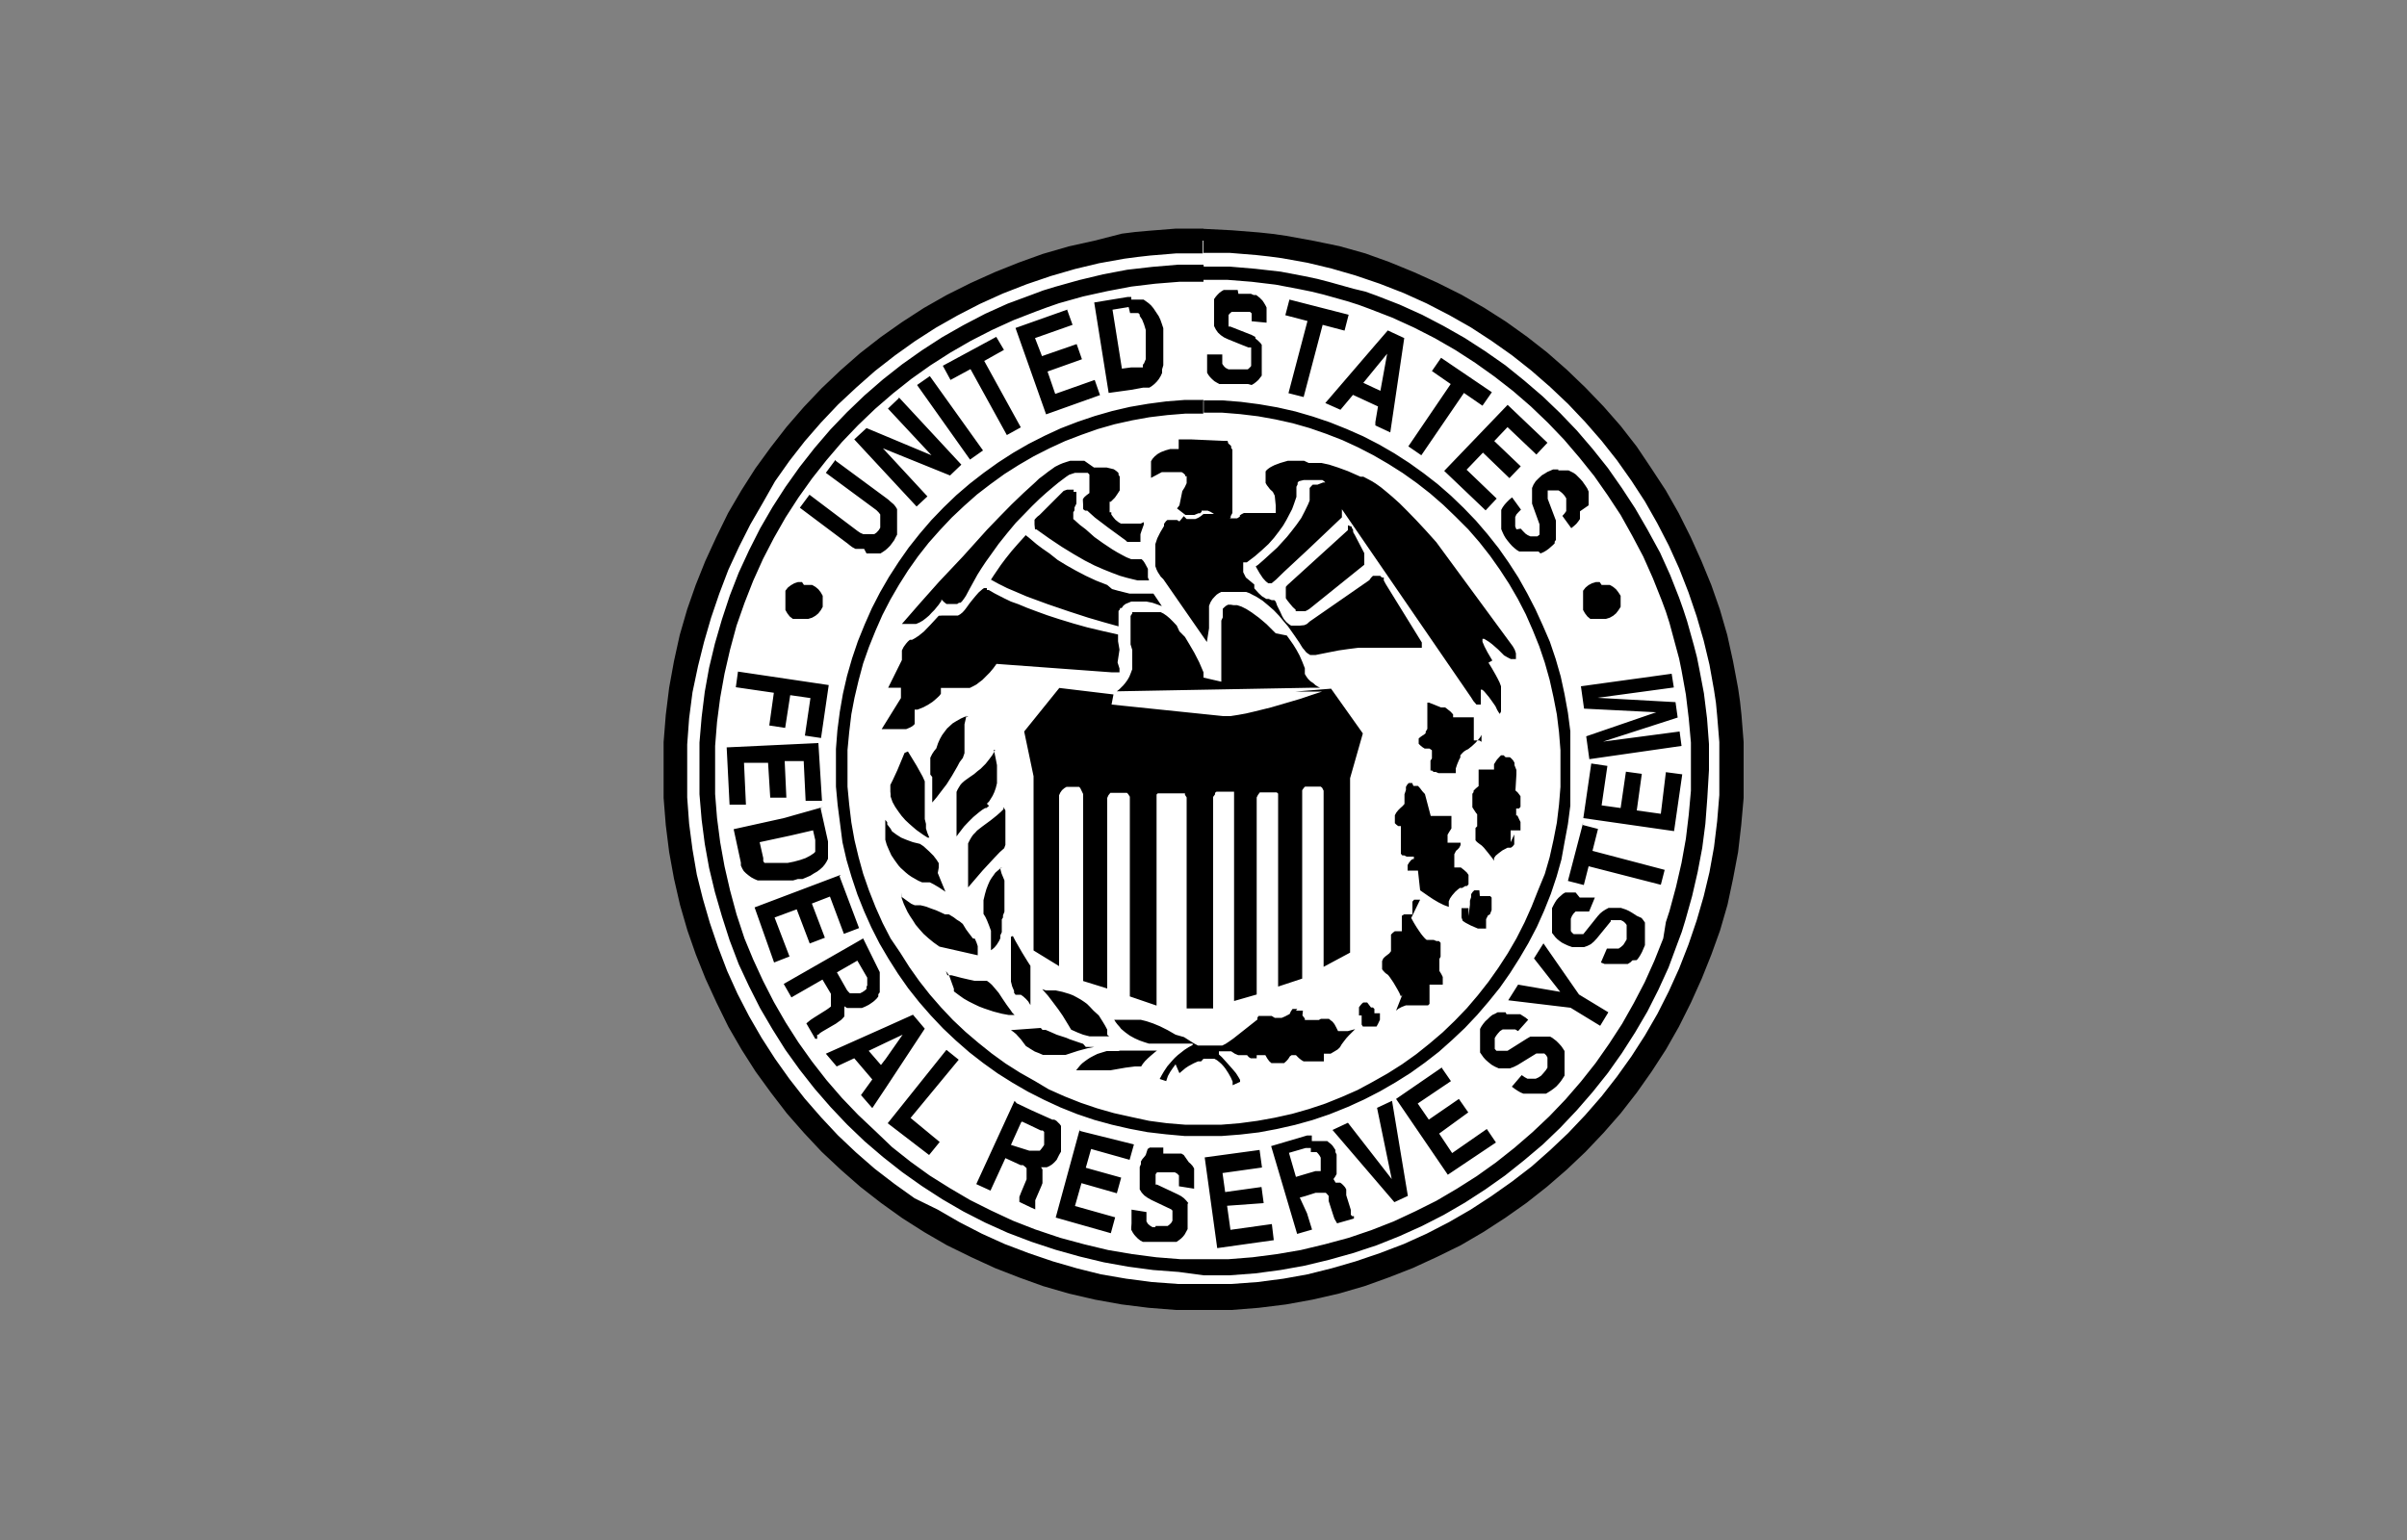
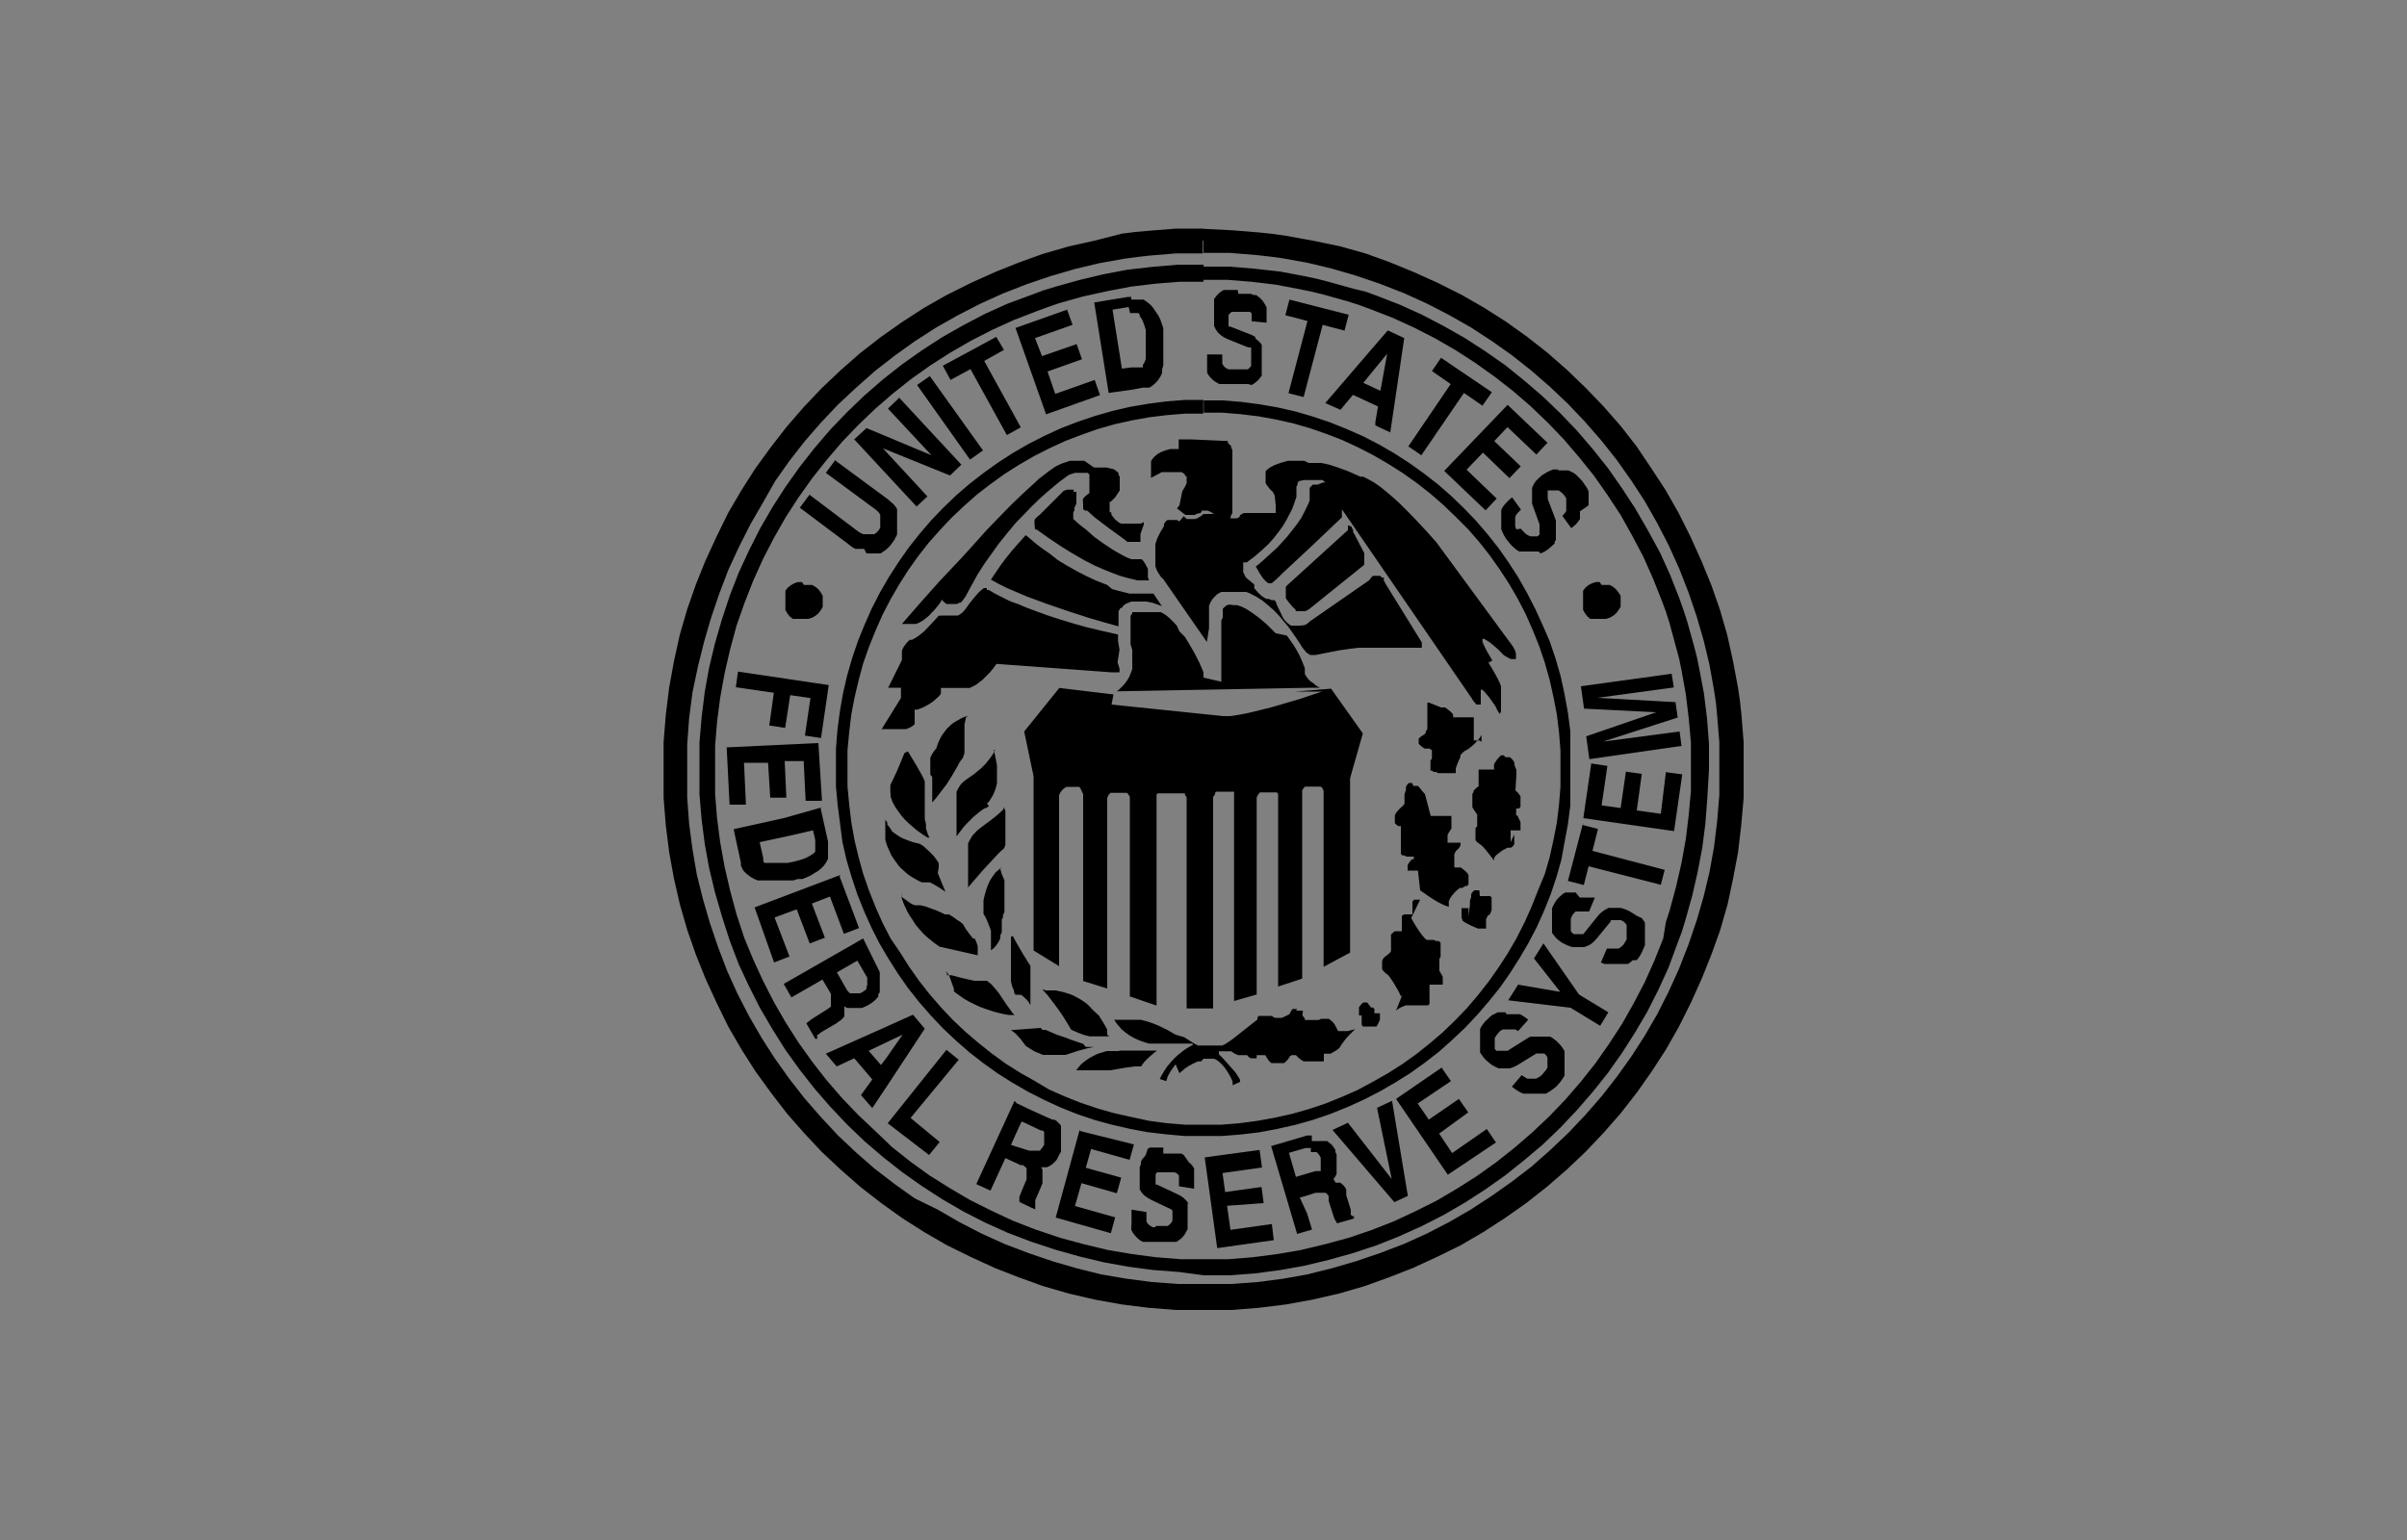
<svg xmlns="http://www.w3.org/2000/svg" id="Layer_1" data-name="Layer 1" viewBox="0 0 100 64">
  <rect x="0" y="0" width="100" height="64" fill="#808080" stroke="none" />
  <defs>
    <style>.cls-1{fill:#fff;}</style>
  </defs>
-   <circle class="cls-1" cx="50.02" cy="31.98" r="22.19" />
  <path d="M50,9.5l-1.14,0-1.13.09-.56.05h0l-.56.07h0L45.48,10l-1.08.24-1.07.31-1,.36-1,.4-1,.45-1,.5-.95.54-.91.59-.88.62-.86.67-.81.71-.79.75-.74.78-.71.82-.66.85-.64.88-.58.91-.55.94-.49,1-.46,1-.4,1-.35,1-.31,1.07L28,27.48l-.2,1.1-.14,1.13-.09,1.13,0,1.16,0,1.16.09,1.13.14,1.12.2,1.1.25,1.09.31,1.07.35,1,.4,1,.46,1,.49,1,.55.95.58.91.64.88.66.86.71.81.74.79.79.74.81.71.86.67.88.63.91.58.95.55,1,.49,1,.46,1,.39,1,.36,1.07.31,1.08.25,1.11.2,1.12.14,1.14.09,1.15,0,1.16,0,1.13-.09,1.13-.14,1.1-.2,1.09-.25,1.07-.31,1-.36,1-.39,1-.46,1-.49.94-.55.91-.59.88-.62.85-.67.82-.71.78-.74.75-.79.71-.81.67-.86.62-.88.59-.91.54-.95.5-1,.45-1,.4-1,.36-1,.31-1.07L72,36.52l.21-1.11.13-1.12.1-1.13,0-1.16,0-1.16-.09-1.13-.06-.56h0l-.08-.55v0L72,27.48l-.24-1.09-.31-1.07-.35-1-.41-1-.45-1-.5-1-.54-.95-.59-.9L68,18.56l-.67-.86-.71-.81-.75-.78-.78-.75-.81-.71L63.45,14l-.88-.63-.91-.58-.94-.54-1-.5-1-.45-1-.41-1-.36-1.07-.3L54.53,10l-1.1-.2-.56-.08h0l-.56-.06h0l-1.13-.09L50,9.51h0ZM50,10v.51h0l1.1,0,1.1.09.54.06.52.07,1.06.19,1,.24,1,.29,1,.34,1,.39.95.43.93.48.9.51.86.56.85.6.81.64.78.68.75.71.71.75.68.78.64.81.6.85.56.86.51.9.48.93.43.95.39,1,.34,1,.29,1,.24,1,.19,1.06.08.53.05.53.09,1.1,0,1.1,0,1.1-.09,1.09-.13,1.07-.19,1.05-.24,1-.29,1-.34,1-.39,1-.43.95-.47.93-.52.9-.56.87-.6.84-.64.82-.68.78-.71.75-.75.71-.77.68-.82.63-.85.6-.86.56-.9.52-.93.48-.95.43-1,.38-1,.34-1,.29-1,.25-1,.18-1.08.14-1.09.08-1.1,0-1.1,0-1.09-.08-1.07-.14-1.05-.18-1-.25-1-.29-1-.34-1-.38-.95-.43-.93-.48-.9-.52L38,49.8l-.84-.6-.82-.63-.78-.68-.75-.71-.7-.75-.68-.78-.64-.82L32.2,44l-.56-.87-.52-.9-.48-.93-.43-.95-.38-1-.34-1-.29-1-.25-1-.18-1.05-.14-1.07-.08-1.09,0-1.1,0-1.1.08-1.09.14-1.08L29,27.68l.25-1,.29-1,.34-1,.38-1,.44-.95.47-.93.52-.9L32.2,20l.6-.85.64-.82.67-.77.71-.75.76-.71.77-.68.82-.64.84-.6.87-.56.9-.51.93-.48.95-.43,1-.39,1-.34,1-.29,1-.24,1.06-.19.53-.07.53-.06,1.09-.09,1.1,0h0V10Zm0,1-1.06,0-1.06.09-1.05.12-1,.19-1,.24-1,.28-.49.15h0l-.48.18h0l-1,.37-.93.42-.9.47-.88.5-.85.55-.82.58-.8.63-.76.66-.73.7-.69.72-.66.77-.62.79-.59.83-.54.84-.51.88-.46.91-.43.93-.37.95-.33,1-.29,1-.24,1-.18,1-.13,1.05-.09,1.06,0,1.08,0,1.07.09,1.06.13,1,.18,1,.24,1,.29,1,.32,1,.38,1,.43.92.46.91.51.87.54.86.59.82.62.79.66.76.69.73.73.7.76.65.8.63.82.58.85.55.88.51.9.46.93.42,1,.38,1,.33,1,.28,1,.24,1,.18,1.05.14,1.06.08L50,53l1.08,0,1.06-.08,1.06-.14,1-.18,1-.24,1-.28,1-.33.95-.38.93-.42.9-.46.88-.51.85-.55.82-.58.79-.63.77-.65.73-.7.69-.73.66-.76.63-.79.58-.82.55-.86.51-.87.46-.91.42-.92.37-1,.18-.48h0l.15-.49h0l.28-1,.23-1,.19-1,.13-1,.08-1.06L71,32l0-1.08-.08-1.06-.13-1.05-.19-1-.1-.5h0l-.13-.5h0l-.28-1-.16-.49h0l-.17-.48h0l-.37-.94-.42-.93L68.44,22l-.51-.88-.55-.84-.58-.83-.63-.79-.66-.77-.69-.72-.73-.7-.77-.66-.78-.63-.83-.58-.85-.55-.88-.5-.9-.47-.93-.42-.95-.37-.47-.17h0L56.23,12h0l-1-.28-.5-.13h0l-.52-.11h0l-1-.19-1.06-.12-1.06-.09-1.08,0Zm0,.31v.32h0l1,0,1,.08,1,.12,1,.19.49.1.49.12,1,.28.47.15.46.17.93.36.9.41.88.45.85.49.82.53.8.57.77.6.74.64.71.68.67.7.64.75.61.76.56.8.54.82.48.86.46.87.4.9.37.93.17.46.15.47.27,1,.13.48.1.49.18,1,.12,1,.09,1,0,1,0,1-.09,1-.12,1-.18,1-.23,1-.27,1-.15.46L69.1,39l-.37.93-.4.89-.46.88-.48.85-.54.83-.56.8-.61.77-.64.74-.67.7-.71.67-.74.64-.77.61-.8.57-.82.52-.85.5-.88.44-.9.42-.92.36-.94.32-1,.27-1,.24-1,.17-1,.13-1,.08-1,0-1,0-1-.08-1-.13-1-.17-1-.24-1-.27L43,51.09l-.92-.36-.9-.42-.88-.44-.85-.5-.83-.52-.79-.57-.77-.61L36.36,47l-.71-.67-.67-.7-.64-.74-.6-.77-.57-.8-.53-.83-.49-.85-.45-.88-.41-.89L30.93,39,30.6,38l-.27-1-.23-1-.18-1-.13-1-.08-1,0-1,0-1,.08-1,.13-1,.18-1,.23-1,.27-1,.33-.94.36-.92.41-.91.45-.87.49-.86.53-.82.57-.8.6-.76.64-.75.67-.7.71-.68.74-.64.77-.61.79-.56.83-.53.85-.49.88-.45.9-.41.93-.36.46-.17L44,12.6l1-.28,1-.22,1-.19,1-.12,1-.08,1,0h0v-.32Zm1.42.74h-.13l-.13,0-.11,0-.11,0-.1,0-.1.06-.08.06-.08.08-.07.08-.07.1,0,.1,0,.12,0,.12,0,.12,0,.14v.2l0,.17,0,.15.07.14.09.13.12.11.13.09.17.08.84.34.06,0,.06,0,0,.05,0,0,0,.05,0,.07V15l0,.11,0,.1-.06.07-.08.07-.1,0-.11,0-.13,0H51.3l-.14,0-.12,0-.12-.06-.08-.08-.06-.09,0-.11,0-.13v-.15l-.63,0V15l0,.13,0,.13,0,.12,0,.11.06.1.07.09.08.08.09.08.1.06.11.06.12,0,.13,0,.14,0,.15,0h.28l.13,0,.12,0,.12,0L52,16l.1-.06.09-.07.09-.08.07-.09.07-.09,0-.11,0-.12,0-.12,0-.14v-.36l0-.18,0-.09,0-.08,0-.08-.05-.07-.1-.1-.11-.09L52.15,14,52,13.92l-.89-.35-.07,0,0,0,0,0,0-.05,0-.05v-.19l0-.1,0-.09.06-.07.07-.06.08,0,.1,0h.23l.14,0,.11,0,.1,0,.08.07L52,13l0,.1,0,.12,0,.13.62.06v-.27l0-.12,0-.13,0-.11-.05-.1-.06-.1-.06-.09-.09-.09-.08-.07-.09-.07-.11,0-.11-.05-.12,0-.12,0-.14,0h-.14ZM47,12.34h-.14l-1.4.23.6,3.76L47,16.2h0l.49-.09.14,0,.12,0,.11-.07.1-.08.1-.1.08-.1.08-.13.06-.13,0-.15.05-.17,0-.17,0-.18v-.6l0-.21,0-.2,0-.18-.06-.18-.06-.17-.07-.15L48,12.93l-.08-.12-.1-.12-.1-.09-.11-.08-.1-.07-.12,0-.13,0H47Zm6.57.11-.17.65.92.24-.79,3,.63.16.79-3,.91.24.17-.66-2.46-.63Zm-9.21.41-2.17.77,1.27,3.59,2.24-.8-.22-.63-1.64.58-.32-.93,1.43-.51-.22-.63-1.44.5L43,14.05l1.56-.55-.23-.64Zm2.59.15h.14l.07,0,.07,0,.06,0,.06.06,0,.06.1.15.08.2.07.23,0,.27,0,.28v.25l0,.23,0,.19-.07.17-.05.06,0,.06,0,.05-.07,0-.06,0-.07,0-.29,0h0l-.38.05-.39-2.45.67-.11Zm10.7.73-.51.59-2.08,2.42.63.28.52-.62.93.43h0l.11.05-.11.65,0,.14h0l.62.29.58-3.92-.69-.32ZM41.39,14,39.17,15.2l.32.59.83-.45,1.51,2.74.58-.32L40.89,15l.82-.46L41.39,14Zm16.24.7-.28,1.54-.22-.1h0l-.49-.23.49-.6h0l.5-.61Zm2.24.17-.38.55.78.54-1.76,2.59.54.37,1.77-2.59.77.53.39-.56-2.11-1.43Zm-21.24.76L38.1,16l2.2,3.1.54-.38Zm-1.3.93-.44.42,1.81,1.94L36,17.79l-.51.47,2.59,2.79.45-.42-1.85-2,2.79,1.13.47-.45-2.59-2.79ZM50,16.62l-.77,0h0l-.77.06h0l-.76.1-.76.13-.73.17-.73.21-.71.24-.7.27-.67.31-.67.34-.64.37-.62.4-.6.43-.58.45-.56.48-.53.51-.51.53-.48.56-.46.58-.42.6-.4.62-.37.64-.34.66-.3.68-.28.69-.24.71-.21.73-.17.74-.13.75-.1.77-.06.77h0v.79h0v.78h0l.07.76h0l.1.77L35,35l.17.74.21.71.24.72.28.7.3.67.34.67.37.63.4.63.42.6.46.58.48.55.51.54.53.5.56.49.58.45.6.43.62.39.64.37.67.34.67.31.7.28.71.24.73.2.74.17.74.14.77.09.77.07h0l.77,0h0l.78,0h0l.77-.06h0l.77-.09.75-.14.75-.17.72-.2.71-.24L56,46l.68-.31.66-.34.64-.37.62-.39.6-.43.58-.45.55-.49.53-.5.51-.54.48-.56.46-.57.42-.6.4-.63.37-.63.35-.67.3-.67.28-.7.24-.72.2-.71L65,35l.14-.75.1-.77,0-.77h0l0-.78h0l0-.78h0l0-.76h0l-.1-.77L65,28.85l-.16-.74-.21-.73-.24-.71L64.1,26l-.31-.68-.34-.66L63.08,24l-.4-.62-.42-.6-.46-.58-.48-.56-.51-.53-.53-.51-.55-.48-.58-.45-.6-.43-.62-.4-.64-.37-.66-.34-.68-.3-.7-.28-.71-.24-.72-.21-.75-.17-.75-.13-.77-.1-.76-.06h0l-.78,0h0v.51h0l.77,0,.74.06.75.09.72.13.72.16.7.2.69.24.67.26.65.3.64.33.62.36.6.38.59.42.55.43.54.47.51.49L61,22l.46.53.44.56.41.58.39.6.36.62.33.64.29.66.27.67.23.68.2.71.16.72.14.72.09.74.06.75,0,.76,0,.76-.06.74-.09.75-.14.72-.16.72-.2.69L63.9,37l-.27.68-.29.65L63,39l-.36.62-.39.6-.41.58-.44.56-.46.54-.5.52-.51.49-.54.46-.55.44-.59.42-.6.38-.62.35-.63.34-.66.29-.67.27-.69.23-.7.2-.72.16-.72.13-.75.1-.74.06-.77,0-.75,0-.74-.06-.75-.1L47,46.42l-.72-.16-.7-.2-.68-.23-.68-.27-.65-.29L43,44.93l-.62-.35-.6-.38-.58-.42-.55-.44-.54-.46-.52-.49-.49-.52-.47-.54-.44-.56-.41-.58-.38-.6L37,39l-.33-.64-.29-.65L36.1,37l-.24-.69-.19-.69-.17-.71-.13-.73-.09-.75-.07-.74,0-.76,0-.76.07-.74.09-.75L35.5,29l.17-.72.19-.71.24-.68.27-.67.29-.66.33-.64.36-.62.38-.6.41-.58.44-.56.47-.53.49-.52.52-.49.53-.47.56-.43.58-.42.6-.38.62-.36.65-.33.65-.3.68-.26.68-.24.7-.2.72-.16.72-.13.75-.09.74-.06.75,0h0v-.25h0v-.26Zm12.64.2L60,19.57l1.72,1.64.46-.49-1.25-1.2.68-.71,1.1,1.06.47-.49-1.1-1.05.55-.58,1.2,1.14.46-.49-1.66-1.58ZM49.46,18.26h-.11l-.1,0-.09,0-.08,0-.06,0-.05,0,0,.06,0,.05,0,.11,0,.09v.09h-.35l-.21.06-.18.07-.14.08-.12.1-.09.1-.06.1,0,.1,0,.11v.2l0,.16,0,.12v0l.45-.24h.31l.17,0h.24l.1,0,.08.05.07.07,0,0,0,.05.06,0,0,0v.13l0,.08,0,.08-.08.17-.1.16L49,21l-.1.13.35.27,0,0h.26l.11,0,.17-.07.07,0,.06-.06,0-.05.05,0h.2l.12.05.1.06.09.06.08.07.06.06.07.05.06,0,0,0,.06,0H51l.06,0,0,0,0,0,.07-.06,0-.06.07-.13,0-.11V19l0-.12,0-.1,0-.09-.05-.08,0-.07-.06-.06-.06-.05L51,18.32l-.1,0-.09,0Zm-14.75.85-.4.54,2.1,1.55,0,0,.09.09.07.09,0,.1,0,.11v.12l0,.1,0,.12-.06.1-.09.1-.1.07-.11,0-.1,0H36l-.13,0-.12-.05-.12-.08,0,0-2-1.51-.4.54,2,1.5.06.05.12.09.13.07.12,0,.12,0,.12,0L36,23h.23l.12,0,.11,0,.12,0,.11-.07.1-.07.09-.08.1-.1.09-.12.08-.11.06-.12.06-.11,0-.13,0-.12V21.5l0-.11,0-.12,0-.11-.06-.1-.08-.1L37,20.85l-.1-.09-.12-.09,0,0,0,0h0l0,0-2.06-1.52Zm2.06,1.52h0l0,0h0l0,0,0,0h0l0,0Zm8.28-1.48h-.21l-.2,0-.18,0-.16.05-.15.05-.12.05-.2.1-.11.08,0,0-.17.12-.18.14-.2.15-.2.19-.45.41-.49.47-.5.51-.52.54-1,1.11-1,1.06-.8.9-.74.85.08,0,.07,0,.07,0h.22l.15,0,.14-.06.14-.08.13-.1.13-.11.11-.12.11-.11.18-.22.11-.16,0-.06.11.11.1.08.1,0,.09,0h.18l.08,0,.07-.05.06,0,.06-.05.09-.12.08-.12.16-.3.16-.29.16-.29.17-.27.18-.27.18-.25.35-.49.36-.45.35-.42.36-.37.33-.34.31-.3.29-.26.26-.22.23-.19.32-.24.12-.08.24-.08.19,0h.23l.06,0,.05,0,0,0,.07.07,0,.08,0,.1,0,.1v.1l0,.2,0,.14v.05l-.12.09-.09.08-.06.08,0,.07L45,21v.06l0,.05,0,.05,0,0,0,0,.08.06.09,0,.12.11.2.18.54.41.74.54.06.06.06,0,.07,0,0,0,.06,0h.06l.1,0,.08,0,.06,0,.06,0V22.5l0-.14,0-.16.05-.15.09-.25,0-.1-.13.06-.13,0-.12,0H47l-.12,0-.12,0-.1,0-.09,0-.09-.05-.14-.11-.1-.12-.07-.1,0-.09-.07,0,0-.05,0-.05,0-.05v-.09l0-.08,0-.07,0-.05.05,0,.17-.17.11-.16.09-.14,0-.14,0-.12v-.21l0-.1-.05-.08,0-.07-.05-.05-.06-.05-.09-.06,0,0-.29-.07-.28,0-.25,0Zm9.13,0H54l-.15,0-.12,0-.1,0-.07,0-.06,0,0,0,0,0-.31.09-.24.09-.1.05-.09.05-.07.05-.06.05-.05.06,0,.05,0,.05,0,.06v.22l0,.1.05.09.07.09.06.08.12.11,0,0,.08.16L53,21l0,.11v.09l0,.06,0,.06-.06,0-.07,0-.07,0h-.22l-.15,0h-.45l-.16,0-.14,0-.1.05-.07.05,0,.05-.11.07-.09,0-.11,0-.08,0h-.31l-.11,0-.09-.05-.07-.05-.09-.08-.07,0-.08,0H50l0,0,0,0-.11.09-.11.07-.12.05-.11,0-.18,0h-.07l-.12-.12L49,21.67l-.1-.06-.1,0h-.16l-.08,0-.06,0-.06.05,0,0-.08.11,0,.09,0,0-.16.27-.12.24-.08.24,0,.22,0,.2v.18l0,.17,0,.15.05.14.06.12.06.09.05.08.11.11,0,0,1.81,2.61.09-.57,0-.28v-.25l0-.21,0-.19.06-.15.08-.13.09-.1.09-.09.09-.06.1-.05.09,0,.09,0,.12,0h0l.15,0h.15l.15,0,.13,0,.15,0,.14.05.13.07.14.07.13.08.14.09.24.2.23.2.22.23.19.23.18.21.29.41.19.28.06.1.07.11.07.08.06.08.07.06.11.07.1,0h.07l.06,0,0,0,.5-.1.46-.09.42-.06.4-.05.36,0h.88l.42,0,.3,0,.18,0,.06,0h.12l.11,0,.09,0,.06,0,.05,0,0,0,0,0v-.1l0-.06,0-.06-1.5-2.43-.08-.15L57.49,24,57.41,24l-.07-.07-.07,0-.06,0h-.06l-.06,0-.05,0,0,0-.08.08-.07.1-2.48,1.72-.11.1-.11.05L54,26l-.1,0h-.1l-.08,0-.08,0-.08-.05-.06-.05-.06-.05-.1-.12-.07-.12-.08-.18-.07-.14-.06-.12L53,25,53,25l-.06-.06-.05,0,0,0,0,0h0l-.06,0,0,0h0l-.12-.05-.1,0-.18-.11-.14-.13-.1-.11-.08-.09,0-.09,0-.07L51.76,24l-.06-.12-.05-.1,0-.1v-.15l0-.06,0-.05,0-.05,0,0,.07,0,.08,0,.33-.25.3-.26.27-.25.23-.26.2-.26.18-.25.14-.24.12-.23.11-.21.07-.19.11-.32,0-.21v-.07l0-.14.05-.1,0-.07.05-.06,0,0,0,0h0l.2-.05.18,0h.16l.14,0,.12,0,.1,0,.08,0,.07.05.06.06,0,0,.06.12,0,.08v0L61.13,29l.08.13.07.08.06.07.06,0,.05,0h.07l0,0,0-.07,0-.09,0-.1,0-.16,0-.11v-.09h0l.05,0,.07.05.07.08.15.18.13.18.14.2.07.15.06.1.05.07,0,0,0,0h0l0,0,0,0,.05-.1,0-.11,0-.12,0-.15v-.17l0-.16,0-.17,0-.17-.06-.16-.08-.16-.08-.15-.16-.28-.14-.23L62,27.45l-.2-.34-.13-.25-.08-.19,0-.12v0l0,0,0,0h0l.07,0,.1.06.11.07.13.1.24.21.25.25.16.09.12.06.1,0,.06,0,.05,0v-.12l0-.12L62.93,27l-.08-.14-3.18-4.33-.44-.49-.4-.43-.35-.36-.33-.33-.3-.27-.26-.22-.22-.18-.21-.15L57,20l-.15-.08-.21-.11-.12,0h0L56,19.58l-.41-.15-.37-.12-.32-.07-.29,0-.24,0Zm10.56.36-.11,0-.11,0-.11.05-.12.05-.11.07-.12.07-.14.13-.12.12-.09.14-.06.14,0,.16v.15l0,.17,0,.17.31.86,0,.06v.2l0,.06,0,.06,0,.05,0,0-.09.07-.1,0h-.09l-.1,0-.11-.05-.09-.06-.1-.1-.1-.11L63,22l-.05-.12,0-.12V21.6l0-.11.05-.11.09-.1.1-.1-.37-.51-.12.1-.1.1-.09.1-.08.11-.06.11,0,.11,0,.11,0,.11v.35l0,.12.05.12.06.13.07.12.09.12.09.11.09.1.1.09.1.08.1.06.11,0,.11,0,.12,0h.23l.11,0,.12,0L64,23l.12-.05.12-.07.11-.08.17-.15.07-.07,0-.07.05-.07,0-.08,0-.08,0-.08v-.28l0-.14,0-.15-.34-.9v-.24l0-.06,0-.05,0,0,0,0,.08,0,.1,0h.17l.1,0,.09.06.08.07.08.09.07.11,0,.12,0,.11v.1l0,.1,0,.1-.07.1-.09.1.37.51.11-.09.1-.09.08-.1.07-.1,0-.1,0-.11,0-.11L66,21v-.34l0-.12,0-.11-.05-.12-.07-.11L65.74,20l-.09-.1-.09-.09-.09-.09-.1-.07-.1-.05-.1-.05-.1,0-.11,0h-.22Zm-10,.63h-.08l-.06,0-.06,0-.05.05-.08.09,0,.07,0,0,0,.15,0,.15,0,.15-.06.15-.14.29-.15.29-.19.27-.2.26-.2.25-.21.23-.2.22-.21.19-.34.31-.24.21-.1.07.16.28.14.21.12.13.1.08.08,0,.06,0h0l.18-.15.35-.34,1-.93,1.39-1.32,0-.08,0-.08,0-.07v-.18l0-.09,0-.07,0-.05,0-.05-.27-.48-.12-.13-.1-.1-.1-.07-.1,0-.09,0Zm-10.13.21h-.14l-.14,0-.14.05-1,1-.09.07-.07.07-.05.06,0,.06,0,.05v.09l0,0L43,22l0,0,.06,0,.55.39.51.34.49.3.45.26.41.21.39.17.35.14.32.12.28.08.24.06.21.05.17,0,.23,0h.08L47.69,24l0-.19,0-.17-.07-.13-.06-.11-.06-.09-.07-.07-.07,0-.06,0-.06,0-.1,0H47l-.2-.08-.19-.1-.2-.11-.2-.12-.39-.26-.35-.25L45.11,22l-.25-.19-.21-.19-.06-.05,0-.05,0,0v-.15l0-.08.05-.08,0-.06,0-.06.08-.16,0-.14,0-.1V20.5l0-.06,0,0-.06,0-.06,0ZM56,21.83h0l0,0,0,.05,0,.07,0,.08-2.52,2.29-.06.07,0,.07v.24l0,.08,0,.08.06.09.12.15.11.13.12.11,0,.06,0,0,0,0H54l.12,0,.11,0,.1-.05.09-.06,2.26-1.82,0,0,0,0,0-.09v-.19l0-.08,0-.06,0-.06-.39-.75-.07-.12L56.21,22l-.05-.06,0-.05,0,0,0,0Zm-13.42.45-.28.31-.27.31-.24.3-.21.28-.3.44-.11.17.31.17.36.18.4.17.42.18.87.32.88.3.8.26.65.19.61.17,0-.12v-.35l0-.07,0-.1.06-.07,0-.05.07,0,.07-.1.09-.07L47,25l.11,0,.13,0h.26l.13,0,.25.05.2.07.19.07-.35-.52h-.5l-.25,0-.24,0-.24-.06-.24-.06-.25-.07L46,24.31l-.23-.09-.23-.09-.43-.2-.42-.22-.39-.22-.36-.22L43.6,23l-.29-.2-.24-.18-.33-.28-.13-.1Zm-9.26,1.91h-.17l-.15.05-.14.08-.13.1-.1.13,0,.07,0,.07,0,.08,0,.08v.34l0,.16.08.14.1.13.13.1.06,0,.08,0,.08,0,.07,0h.35l.16-.05.14-.08.12-.1.1-.13.08-.14,0-.08,0-.08,0-.09V25l0-.08,0-.16-.08-.14-.1-.13-.06-.05-.06-.05-.14-.08-.08,0-.08,0h-.18Zm33.14,0h-.16l-.16.05-.15.08-.12.1-.1.13,0,.07,0,.07,0,.08,0,.08v.34l0,.16.08.14.1.13.12.1.07,0,.08,0,.08,0,.08,0h.34l.16-.05.14-.08.12-.1.1-.13.09-.14,0-.08,0-.08,0-.09V25l0-.08,0-.16-.09-.14-.1-.13-.12-.1-.14-.08-.08,0-.08,0h-.18ZM41,24.44l-.06,0-.06,0-.07.05-.15.13-.14.16-.14.17-.11.14-.1.14-.09.12-.09.1-.1.08-.09.05-.1,0-.09,0h-.17l-.16,0-.11,0L39,25.59l-.34.37-.27.28-.22.18-.17.11-.11.06-.07,0H37.8l-.08.07-.07.08-.06.08-.05.07-.07.14,0,.13v.27l-.57,1.15.16,0,.13,0h.1l.08,0,.06,0,0,.05,0,0v.17l0,.1,0,.11-.8,1.29h.71l.17,0,.14,0,.12-.05.1-.05.07-.05.06-.06L38,30,38,30v-.37l0-.07,0-.07,0,0,0,0,0,0,0,0h.12l0,0,.25-.1.2-.11.17-.11.13-.11.1-.09.07-.07.05-.07,0-.1,0-.08,0-.06,0,0,0,0,0,0,0,0h.12l.07,0,.06,0H40l.15,0,.14,0,.14-.07.13-.07.13-.1.12-.09.11-.11.2-.2.15-.18.13-.18,4.77.35.11,0h.23l0,0,0,0,0,0,0,0,0-.05v-.11l-.08-.25L46.51,27l-.06-.35,0-.21v-.07l-.66-.15-.63-.15-.57-.16L44,25.73l-.49-.16-.44-.16-.4-.15-.36-.15L42,25l-.27-.13-.41-.21-.24-.14-.08,0H41Zm10.13.69-.11,0-.09.05-.07.06-.06.06,0,.07,0,.07,0,.12v0l0,.05,0,.05-.06.13,0,.17,0,.19,0,.21v.68l0,.45,0,.37,0,.36,0,.16,0,.12,0,.09,0,.05,0,0h0l0,0,0,0,0-.08,0-.11,0-.12L50,28.16,50,27.94l-.18-.42-.2-.39-.21-.36-.18-.3L49,26.24,48.89,26l-.15-.16-.14-.14-.13-.11-.13-.09-.12-.06-.11,0-.1,0h-.26l-.13,0-.07,0,0,0h-.26l-.07,0-.07,0-.06,0-.05,0,0,.05-.07.11,0,.12,0,.14,0,.14v.28l0,.25,0,.18,0,.07.07.23,0,.22v.4l0,.18-.06.16-.06.15-.08.14-.08.11-.09.11-.08.08-.08.08-.11.09,0,0v0l8.14-.15.42,0h0l-.12,0-.1-.05-.08-.05-.1-.09,0,0-.12-.08-.1-.1-.07-.1-.06-.1,0-.09,0-.08,0-.07-.11-.28-.11-.25-.13-.24-.13-.21-.14-.2-.13-.18L53,26.32l-.14-.14-.24-.24-.2-.17-.12-.1,0,0L52,25.45l-.22-.14-.2-.1-.18-.06-.15,0Zm3.69,3.61.11,0-.43.14-.47.16-.58.17-.65.19-.69.17-.34.08-.33.06-.32.05-.3,0-4.64-.48.08-.42h0l-2.25-.27-1.46,1.81.39,1.86,0,7.24,1.06.65V33.16l0-.11.05-.11.07-.1.09-.08.1-.06.13,0h.23l.09,0,.07,0,0,0,0,0,.05.05L45,33l0,.12,0,.09v.1l0,7.46,1,.31V33.27l0-.11.05-.11.08-.1,0,0,.06,0,.06,0,.08,0h.26l.09,0,.07,0,.07,0,.05.05,0,0,.07.11,0,.12,0,.1v8.08l1.11.38,0-8.3v-.13l0-.1,0-.12,0-.06,0-.06.05-.05,0,0,.07,0,.07,0,.09,0H49l.09,0,.07,0,.07,0,0,0,0,.06.07.11,0,.12,0,.1v8.55h1.1l0-8.45v-.11l0-.11,0-.12.08-.11,0-.06.06-.05.06,0,.08,0,.08,0h.2l.1,0,.08,0,.07,0,.06,0,0,.05,0,.06,0,.06,0,.12v.2l0,8.21.94-.27V33.33l0-.08,0-.11.05-.1.08-.11,0,0,.05,0,.07,0,.07,0,.07,0h.2l.1,0,.07,0,.07,0,.06.05,0,.06,0,.06,0,.06,0,.12V41l1-.33V33.05l0-.1,0-.11.07-.1.05-.05,0,0,.07,0,.07,0,.09,0h.2l.09,0,.07,0,.06,0,.06.05,0,0,.06.12,0,.11,0,.11v.1l0,7,1.1-.59V32.34l.53-1.86-1.32-1.86-1.47.12Zm-24.16-.83-.09.65,1.58.23-.19,1.36.66.1.21-1.36.84.12-.23,1.56.67.1.32-2.2-3.77-.56ZM69.45,28l-3.77.52.13.93,3,.15-2.91,1,.13.95L69.86,31l-.08-.6-3.18.42,3.1-1-.09-.64L66.37,29l3.17-.43L69.45,28Zm-10.08,1.2-.07,0,0,0,0,0,0,.1,0,.14,0,.19v.24l0,.06,0,.06,0,.08v.1l0,.12-.07.12,0,.06-.07.06-.08.05-.07.05-.07.06,0,.05,0,0v.11l0,.06.06.06.08.07.11.07.11,0,.09,0,.1.07,0,0,0,0,0,.06,0,.06v.07l0,.07,0,.08-.06.09,0,.07,0,.08v.1l0,.05,0,.06,0,.05.06,0,.07.06.09,0,.11.05.14,0h.33l.12,0,.13,0,0,0,0,0,0,.05,0,.06,0-.15,0-.15.06-.18.08-.19.05-.09,0-.09.07-.08.07-.07.09-.06.1-.05.16-.13.14-.13.14-.16.06-.08.05-.09,0-.08V30.9l0-.07,0,0,0,0-.09-.06-.14,0H61.4l-.08,0-.09,0,0,0,0-.05,0,0,0-.07,0-.07V30l0-.1,0-.09,0,0,0,0-.05,0-.06,0h-.07l-.08,0-.11,0-.11,0-.08,0h-.08l-.09,0h-.13l0,0,0,0,0,0,0-.05v-.07l0,0-.1-.11-.15-.12-.08-.06-.08,0-.09,0Zm-19.14.58h0l-.13,0-.18.08-.21.12-.13.08-.11.1-.12.11-.1.13-.11.15-.09.16-.08.18-.07.21-.09.11-.08.12-.08.16,0,.09,0,.1,0,.1v.1l0,.1,0,.11,0,.1.08.1,0,.07,0,.08,0,.12,0,.14v.4l0,.25.18-.21.19-.25.23-.3.22-.35.11-.19.11-.19.1-.19L40,31.5l.07-.2,0-.18,0-.08,0-.09,0-.14v-.18l0-.24,0-.29.08-.35ZM34,30.88l-3.81.18.12,2.38.68,0-.08-1.74,1,0L32,33.15l.67,0-.07-1.52.79,0,.08,1.65.68,0L34,30.88Zm7.34.28-.05.11-.07.12-.12.16-.15.19-.21.21-.13.1-.14.12-.16.11-.17.12,0,0-.08.06-.1.09-.06.07-.05.08-.06.1-.05.11,0,.13,0,.14,0,.16,0,.18v.19l0,.22,0,.06,0,.19v.27l0,.15,0,.16.08-.11.1-.13.13-.17.18-.19.2-.2.24-.2.13-.1.13-.08.05,0,.11-.09L41,33.4l.09-.09.07-.11.08-.13.07-.15.06-.17.05-.2,0-.23V31.8l-.06-.31-.07-.33Zm-3.76.13-.3.72-.19.41-.1.2,0,.05v.23L37,33l0,.1.08.23.11.2.13.19.14.19.15.17.16.15.16.14.14.12.28.2.19.12.07,0-.08-.19-.06-.19,0-.19-.05-.2,0-.37,0-.35v-.71l0-.14-.09-.2-.25-.45-.25-.41-.11-.18Zm24.89.1,0,0-.05,0-.06,0-.05.05-.12.13-.12.19,0,.05,0,.06v.11l0,0,0,0-.05,0-.07,0-.09,0-.11,0-.14,0h-.18l0,0,0,0,0,0,0,.05,0,.07,0,.07v.21l0,.14,0,.15-.11.09-.1.1,0,.06-.05.07,0,.08,0,.08,0,.09v.21l0,.1.07.11.08.12,0,0,.05.06,0,.08,0,.09,0,.11v.22l-.07.07,0,.08,0,.1v.19l0,.07,0,.07.06.07.09.07.11.08.09.09.18.22.18.23.06.09,0,.07v-.11l0-.07.07-.1.12-.1.16-.12.21-.11.07,0,.07,0,.08-.06.06-.08,0-.05,0-.06v-.13l0-.09,0-.08L62.76,35l0-.09,0-.1v-.18l0-.06,0-.06.06,0,.07,0,.1,0h.09l.09,0,0,0,0,0,0,0,0,0,0-.07v-.17l0-.11-.06-.12-.07-.15-.05,0,0,0,0-.07v-.17l0-.05,0,0,.06,0,.06,0,.06-.07,0-.07,0-.1v-.06l0-.06,0-.07,0-.08-.05-.07-.07-.09-.09-.08L63,32.18v-.07L63,32l-.08-.2,0-.1-.05-.09-.07-.08-.07-.06-.09,0h-.09Zm-.54,4.89Zm4.18-4.55L65.78,34l3.77.54.34-2.36-.68-.09L69,33.82l-1-.14.21-1.52-.66-.09-.22,1.51-.79-.11.24-1.64-.67-.1Zm-7.44.81h-.06l-.08,0-.06.06-.06.1,0,.13-.06.18v.2l0,.1,0,.1-.08.09-.09.08-.09.09-.08.1-.06.11,0,.07v.13l0,.06,0,.07.06.06.08.06.11,0,0,.06,0,.13,0,.09v.2l0,.1,0,0,0,.08,0,.13v.22l0,.07,0,.07.06.07.08,0,.1.05.14,0,.16,0,0,0,0,0,0,0v.1l0,0,0,0-.05,0,0,0-.07.05-.08.1-.06.1,0,.05,0,.06v.12l0,0,0,0,.07,0,.09,0,.11,0h.16L59,37l.33.23.21.14.22.13.22.11.21.08v-.13l0-.1.05-.12.09-.13.13-.15.09-.08.1-.08h0l.1,0,.13-.08.07,0,.06-.07,0-.06,0-.07v-.17l0-.09-.07-.1-.11-.1-.14-.11-.11,0-.1,0-.06,0,0,0,0,0,0-.06,0-.07v-.18l0-.11,0-.13.07-.14.08-.07.06-.07.05-.1,0,0v-.05l0,0,0-.05-.05,0-.08,0-.1,0-.13,0h-.09l-.09,0,0,0,0,0,0,0,0,0v-.13l0-.09,0-.11.07-.12.09-.14,0-.12v-.27l0-.07,0,0,0-.06-.07,0-.07,0h-.21l-.14,0h-.19l-.09,0-.09,0L59.2,33l-.11-.12L59,32.76l-.09-.1-.06,0-.06,0-.07,0Zm-24.48,1L32.56,34l-2.08.46.3,1.39,0,.12.06.13.06.1.09.09.11.09.11.08.13.07.14.06.15,0,.16,0,.17,0h.57l.21,0,.21,0,.2-.06.19,0,.17-.07.16-.07.14-.09.14-.08.12-.09.11-.1.09-.11.07-.11.06-.12,0-.12,0-.12V35.1l0-.13-.31-1.39Zm7.5,0v0h0v0Zm0,0v0l0,.09-.11.11-.17.15-.25.2-.34.25,0,0-.09.07-.14.11-.07.08-.09.09-.07.1-.07.12-.07.14,0,.15,0,.17,0,.19v.44l0,.06,0,.06v.38l0,.18,0,.2.18-.21.42-.49.5-.54.22-.23.18-.16.05-.14,0-.16,0-.22,0-.27,0-.31V34l0-.32Zm-4.91.53v.08l0,.22v.16l0,.18,0,.19.06.21.09.21.1.22.14.21.16.22.09.1.1.09.11.1.11.09.13.09.14.08.14.08.16.07h.19l.13,0,.16.08.22.13.27.18-.17-.41-.15-.37L39,36.06l0-.08,0-.11-.09-.14-.13-.17-.18-.18-.11-.1-.12-.11-.15-.1L37.93,35l-.14-.05-.16-.06-.19-.08-.19-.12-.19-.14L37,34.44l-.07-.09-.07-.09,0-.09Zm29,.09-.64,2.45.66.17L66,36l3,.77.16-.62-3-.79.23-.91-.65-.17Zm-32.06.09.15.66v.16l0,.07,0,.07,0,.07,0,.06,0,.06-.06.06-.15.1-.19.1-.23.08-.26.07-.25.05h0l-.25,0h-.23l-.19,0-.17,0-.08,0-.05,0,0,0-.05-.07,0-.06,0-.07-.15-.66,1.3-.28,1.12-.26Zm7.92,1.8h0l-.09.05-.12.1-.08.07-.07.1-.08.11-.08.13-.07.16-.07.18-.06.21-.06.25,0,.27,0,.3.08.13.07.15.08.2.08.22,0,.13,0,.12,0,.14v.28l0,.14.07-.05.08-.07.09-.11.1-.16.05-.11,0-.12.06-.13,0-.16,0-.18,0-.19.05-.08,0-.09.06-.15,0-.2,0-.25v-.49l0-.21h0l0,0,0-.06,0-.09-.05-.12-.07-.17-.06-.22Zm-6.72.31-3.57,1.35L32.16,40l.64-.25-.62-1.62.92-.34.54,1.42.63-.24-.54-1.42.75-.29.58,1.55.63-.24-.81-2.15Zm26.54.64h-.07l-.07,0-.07,0-.07.07-.06.09,0,.12-.05.15,0,.17-.06.47v0l0-.33-.1,0-.09,0h-.1l0,0,0,0,0,.05v.22l0,.12.05.14,0,0,.12.08.21.11.3.13.08,0,.1,0h.16l0,0,0,0,0,0,0-.07,0-.09v-.11l0-.12.08-.16L61.9,38l.07-.18,0-.1v-.27l0-.09,0-.06-.06-.06-.09,0,0,0-.08,0-.12,0h-.14Zm4,.09-.11,0-.12,0-.1,0-.1,0-.1.06-.09.08-.09.08-.08.09-.07.11-.06.11-.06.12,0,.13,0,.13,0,.12v.23l0,.11,0,.11,0,.1,0,.1.07.09.07.09.08.08.1.08.1.07.12.06.13.06.17.06.18,0h.16l.15,0,.14-.05.14-.07.13-.11.12-.13.58-.71,0-.05.05,0,.06,0,.06,0,.06,0h.13l.06,0,.1.05.08.07.06.08,0,.09,0,.11v.12l0,.13,0,.15-.07.12-.07.11-.09.08-.1.07-.11,0h-.12l-.13,0-.13,0-.25.58.15.06.14,0,.14,0h.37l.11,0,.11,0,.1,0,.11-.07.08-.08L68,39.9l.08-.1.07-.11.07-.13.06-.14.06-.14,0-.13,0-.13v-.36l0-.11,0-.11,0-.1-.07-.1-.07-.09L68,38.06,67.91,38l-.11-.07-.12-.07-.13-.06-.21-.07-.09,0H67l-.08,0-.09,0-.13.07-.11.07-.11.09-.1.11-.6.75,0,0,0,0,0,0-.06,0h-.18l-.07,0-.09,0-.07-.06-.05-.07,0-.09,0-.09v-.11l0-.1,0-.12.05-.12.07-.1.08-.08.09,0,.1,0h.24l.13,0,.24-.58-.13,0-.13,0-.13,0h-.24Zm-28,0,0,.06,0,.17.09.25.15.32.1.17.12.18.12.19.16.19.17.19.2.18.22.18.24.17,1.59.36v-.07l0-.19,0-.12-.05-.15-.07-.16L40.42,39l-.13-.17-.15-.2L40,38.4l-.12-.1-.13-.08-.13-.1L39.42,38,39.26,38l-.17-.08-.2-.09-.2-.07-.21-.08-.24-.06,0,0h-.14l-.1,0-.14-.06-.17-.12-.22-.16ZM59,37.39H58.9l-.07,0-.08,0-.07.08,0,0,0,.06,0,.06,0,.08V38h0v0l0,0,0,0-.07,0-.12,0-.08,0-.08,0-.09.06,0,0,0,0,0,0,0,.06v.14l0,.08,0,.1,0,0,0,.07v.19l0,0,0,0,0,0-.05,0-.08,0-.08,0-.08,0-.08.06-.08.08,0,.05,0,.06v.21l0,.09,0,0v.12l0,.09,0,.07-.07.09-.09.07-.09.07-.07.07-.05.11v.06l0,.07v.06l0,.08,0,.07.06.08.08.08.11.08.07.09.15.22.17.29.08.15.06.14.06-.07L58,42l.1-.08.13-.07.18-.07.09,0H59l.12,0,.14,0,.07,0,0,0,.06-.06,0-.07,0-.08v-.2l0-.13,0-.08,0-.09v-.15l0,0,0,0,0,0,0,0,.07,0,.09,0h.33l.06,0,0,0,0,0,0,0,0-.06,0-.07,0-.09,0-.1-.06-.12-.08-.13,0,0,0-.05,0-.07,0-.07,0-.09,0-.1,0-.06,0-.06.05-.09,0-.11,0-.14v-.21l0-.06,0-.06-.07-.07-.1,0-.12-.05h-.06l-.07,0-.1,0-.06,0-.07-.06-.08-.09-.08-.1-.09-.13-.1-.15-.11-.18-.11-.2ZM42,38.93l0,0,0,0,0,.1,0,.16,0,.23v1l0,.17,0,.2.05.2.08.19,0,.08.06.08.06,0,.07,0,.09,0,.1.07.11.1.1.11.09.15,0-.14,0-.16,0-.22,0-.25v-.42l0-.14,0-.16,0-.14-.11-.17-.24-.39-.27-.47-.11-.21L42,38.93ZM35.86,39l-.45.26h0l-2.85,1.63.32.56,1.29-.74.35.59,0,.12,0,.1v.17l0,.07,0,.07-.09.07-.1.07-.51.32-.15.1-.17.14.37.64.08,0V43L34,43l.07-.07.11-.07.55-.32.11-.08.1-.07.07-.07.07-.08,0-.08,0-.09,0-.09v-.16l.11.07.11,0h0l.11,0h.26l.14,0,.14-.06.14-.07.09-.06.1-.07.07-.06.08-.08.06-.08,0-.09.06-.08,0-.09,0-.09v-.29l0-.09,0-.09,0-.1,0-.09L35.86,39Zm28.26.21-.39.62,1.09,1.39-1.75-.3-.41.65,2.59.31,1.23.75.34-.56-1.22-.74L64.12,39.2Zm-28.52.68.43.74,0,.08,0,.09v.08l0,.08L36,41,36,41.1l-.08.07-.09.06-.1.05-.09,0h-.19l-.07,0-.07,0-.06-.06-.06-.07-.42-.74.68-.39h0l.19-.11Zm3.7.47.07.09.07.11.1.28.09.25,0,.11.2.15.21.15.21.12.22.11.21.1.21.08.39.13.35.09.27.05.25,0-.1-.1L42,42l-.17-.23-.17-.25-.17-.26-.16-.19-.12-.14-.1-.09L41,40.76l0,0,0,0-.25,0-.27,0-.27-.06-.26-.06-.42-.11-.17,0Zm4,.75.24.27.22.29.21.28.18.26.25.41.1.17.27.12L45,43l.27.07.26,0,.39,0h.16L46,43,46,42.79l-.09-.17-.09-.15-.17-.27L45.43,42l-.15-.16-.12-.12-.11-.08-.15-.1-.16-.09-.15-.08-.15-.06-.3-.09-.28-.06-.23,0-.18,0Zm13.5.55h-.05l0,0,0,0-.05,0-.06,0-.06.05-.06.07-.06.08,0,.1v.11l0,.06,0,.07h0l.05,0,.06,0,0,.05,0,.06v.08l0,0v.12l0,.07.05.08,0,0,0,0,.06,0,.07,0h.31l.13,0,0,0,.06-.11.08-.17,0-.1,0-.11V42.2l0-.09v0l0,0,0,0h-.08l-.05,0h-.1l0,0h0l0,0,0-.06,0-.06,0-.06-.06-.06,0,0h-.08Zm-2.9.27h-.07l-.07,0-.06,0,0,0,0,0-.07.1-.05.11-.19.1-.14.06-.11,0-.08,0h-.1l-.13-.08-.12,0-.11,0-.09,0h-.16l0,0-.06,0,0,0,0,0-.05.07,0,.08-1,.79-.17.12-.15.1-.14.07-.12,0-.11,0H50l-.06,0-.05,0-.07,0-.05,0v0l-.17-.09-.19-.12-.22-.14L48.84,43l-.33-.19-.32-.16-.29-.12-.27-.09-.24-.06-.21,0-.2,0h-.33l-.12,0-.11,0-.13,0,0,0,.07.11.07.09.08.09.07.09.18.15.18.13.2.11.2.09.2.07.19.06.2,0,.17,0,.3,0,.21,0h.07l.2,0,.17,0,.15,0,.11,0,.1,0,.08,0,.06,0,0,0,0,0,0,0,0,.06v0l-.17.09-.17.11-.14.11-.14.11-.13.12-.11.12-.19.22-.14.21-.1.17-.08.15.27.09.07-.21.1-.18.11-.16.11-.15L49,44.6l.13-.11.12-.1.12-.08.22-.12.18-.08.13,0h0L50,44l0,0,.09,0h.09l.08,0,.07,0,0,0,0,0,.12,0,.11.06.1.08.09.08.09.1.07.09.13.2.1.18.07.16,0,.15.31-.14,0-.08-.05-.09-.12-.19-.16-.19-.16-.18-.27-.3-.12-.11v-.07l0-.06,0,0,0,0,.05,0,.06,0h.21l.1,0,.09,0,.15.1.14.06.11,0h.26l.07.08.08.05.07,0,.05,0h.13l0,0,0,0,0-.07,0-.06,0,0,.05,0h.17l.07,0,.07,0,0,0,0,0,.08.14.08.11.09.08.08,0,.09,0h.16l.07,0,.07,0,.06,0,.1-.09.07-.08,0,0,.07-.11.07-.05.06,0h.06l.06,0,0,0,0,0,.12.12.1.08.1.06.08,0H55l0,0,0,0,0,0,0,0,0-.1v-.22l0,0,.05,0h.23l.17-.1.13-.08.09-.09.07-.12.09-.12.1-.13.11-.12.18-.18.08-.08-.3.08-.2,0-.14,0-.07,0,0,0v0l0,0-.08-.16-.07-.13-.08-.1-.08-.06-.07-.06-.08,0h-.19l-.06,0-.09.05-.07,0v0l-.21,0h-.23l-.07,0,0,0v-.06l-.1-.13L54.13,42,54,42l-.09,0-.07,0Zm8.65.14h-.11l-.11,0-.11,0-.11.06-.11.05-.1.08-.09.09-.1.09-.09.11-.07.1-.06.11,0,.11,0,.11,0,.11v.22l0,.11,0,.11,0,.1,0,.11.07.1.07.1.09.1.1.09.15.12.14.08.16.07.15,0h.15l.16,0,.16-.06.16-.08.78-.48,0,0,.07,0h.2l0,0,.06,0,0,0,.08.08.05.09,0,.1v.1l0,.1,0,.12-.07.11-.1.12-.1.11-.11.07-.11.05-.1,0h-.12l-.12,0-.11-.06-.13-.09-.41.48.12.09.12.08.12.07.12.05.12,0,.12,0H64l.12,0,.11,0,.1-.06.11-.07.11-.08.11-.09.1-.11.09-.11.08-.12.07-.11,0-.12,0-.11,0-.11v-.35l0-.11,0-.11,0-.11-.07-.11-.07-.1-.1-.11-.1-.1-.17-.13-.09-.05-.08,0-.08,0-.08,0h-.32l-.14,0-.12,0-.14.08-.81.51-.06,0-.06,0h-.18l-.05,0-.06,0-.05,0-.07-.08,0-.08,0-.09v-.18l0-.1.06-.1.07-.09.09-.1.11-.07.09,0,.11,0h.1l.11,0,.11,0,.12.07.42-.47-.11-.09-.11-.07-.11-.07-.11,0-.11,0-.12,0h-.23Zm-24.62.1-1.11.5h0l-2.51,1.12.45.53.73-.34.75.88-.47.65.47.54.58-.87h0l1.6-2.43-.49-.58Zm5.31.55h0l0,0h0l-1.24.09.1.07.11.09.1.11.1.11.15.2.06.08.19.12.18.11.18.07.16.07.16,0,.15,0,.14,0H44l.16,0,.11,0h0l.52-.17.41-.11.26-.05.09,0-.21,0-.23,0L45,43.38l-.21-.07-.35-.12-.14-.06L43.9,43l-.27-.12-.19-.08-.13,0ZM37.5,43l-.7,1-.2.26-.51-.59.71-.34h0Zm1.78.68-2.4,3L38.6,48l.44-.54-1.21-1,2-2.42-.51-.41Zm7.18,0-.25,0-.23,0-.2.06-.19.06-.16.08-.15.08-.12.08-.11.08-.09.07-.08.08-.1.12-.07.09,0,0,.25,0,.24,0h.46l.19,0,.15,0,.13,0,.63-.11.39-.05.26,0,.07-.11.09-.11.11-.11.11-.1.2-.17.08-.06H47.3l-.49,0-.27,0Zm13.46.67L58,45.67l2.15,3.15,2-1.34-.38-.56-1.44,1-.54-.81L61,46.23l-.39-.56-1.25.86-.46-.67,1.38-.93-.38-.55Zm-17.77,1.4-1.59,3.46.59.27.62-1.35.63.29.1,0,.09.07.06.06,0,.07v.17l0,.11,0,.11-.23.55-.07.18,0,.21.48.23h0l.18.08,0-.09,0-.08V50.1l0-.1,0-.12.25-.58.05-.13,0-.11,0-.1v-.19l0-.09,0-.08-.06-.09,0,0h.12l.12,0,.11-.05.11-.07.1-.09.09-.1L44,48l.08-.14,0-.1,0-.11,0-.11,0-.1v-.3l0-.09,0-.1,0-.08,0-.08-.05-.07-.07-.07-.07-.07-.09-.05-.08,0-.87-.39h0l-.61-.29Zm15.68,0-.62.29L57.82,49,56,46.66l-.64.3,2.57,3,.56-.26-.65-3.91Zm-15.37.86.3.14h0l.48.23.08,0,.06.06,0,.07,0,.07v.19l0,.1,0,.11-.06.09-.06.08-.06.07-.07,0-.09,0H42.9l-.09,0-.05,0h0L42,47.58l.42-.93Zm2.4.32-1,3.67,2.29.65.18-.66-1.67-.47.27-.95,1.47.42.18-.65-1.47-.41.22-.78,1.6.45.18-.64L44.86,47Zm9.64.26-.1,0-.1,0,0,0-1.49.44,1.08,3.65.41-.12h0l.21-.06-.21-.68h0L54,49.77l.22-.06.44-.14.12,0H55l.08,0,.06.06.06.07,0,.08,0,.13.18.56.06.18.11.19.7-.2,0-.1-.08,0-.05-.06,0-.08,0-.12-.19-.61,0-.12,0-.12-.05-.09-.06-.07-.07-.07-.07-.05-.09,0-.1,0h0L55.4,49l.07-.1.06-.11,0-.13,0-.13v-.14l0-.15,0-.15,0-.11-.05-.1,0-.09-.06-.09-.06-.09-.07-.07-.08-.06-.07-.06-.08,0-.09,0-.09,0-.1,0H54.5Zm-6.17.5h-.24l-.11,0-.11,0-.1,0-.09.06L47.6,48l-.07.09-.07.08-.06.1,0,.11-.05.12,0,.13,0,.14,0,.18v.18l0,.16,0,.14.08.13.11.12.14.1.16.09.82.39,0,0,0,0,.05.05,0,.06,0,.06v.06l0,.06v.07l0,.11-.05.09-.07.07-.08.06-.1,0-.12,0h-.28L48,51l-.12,0-.11-.07-.08-.07-.06-.1,0-.11,0-.14v-.14l-.62-.1,0,.15v.29l0,.13L47,51l0,.11.06.11.06.09.08.09.08.08.09.07.11.06.12,0,.12,0,.14,0,.15,0,.15,0h.26l.13,0,.12,0,.11,0,.1,0,.1-.07.09-.07.08-.08.07-.09.06-.11.06-.11,0-.12,0-.13,0-.14,0-.22,0-.19v-.09l0-.08,0-.08L49.37,50l-.09-.11-.1-.1-.11-.08-.13-.07-.87-.41-.06,0,0,0,0,0,0-.06,0,0v-.19l0-.1,0-.08.06-.08.07,0,.09,0,.1,0h.11l.12,0,.14,0,.11,0,.09.05.08.08,0,.09,0,.11,0,.12v.13l.63.1v-.4l0-.12,0-.11,0-.11,0-.1-.06-.1-.08-.09-.08-.07L49.18,48l-.1-.06-.11,0-.12,0-.12,0-.13,0h-.27Zm4,.1-2.28.31.52,3.77,2.35-.33-.08-.67-1.72.24-.14-1L52.5,50l-.09-.67-1.51.21-.11-.79,1.64-.23-.09-.66Zm2.13.09h.09l.08,0,.07,0,.06.06.06.08.05.09,0,.11,0,.11v.18l0,.09,0,.07-.06,0-.07,0-.09,0-.41.12-.4.12-.29-1,.69-.2h0l.13,0,.09,0Z" />
</svg>